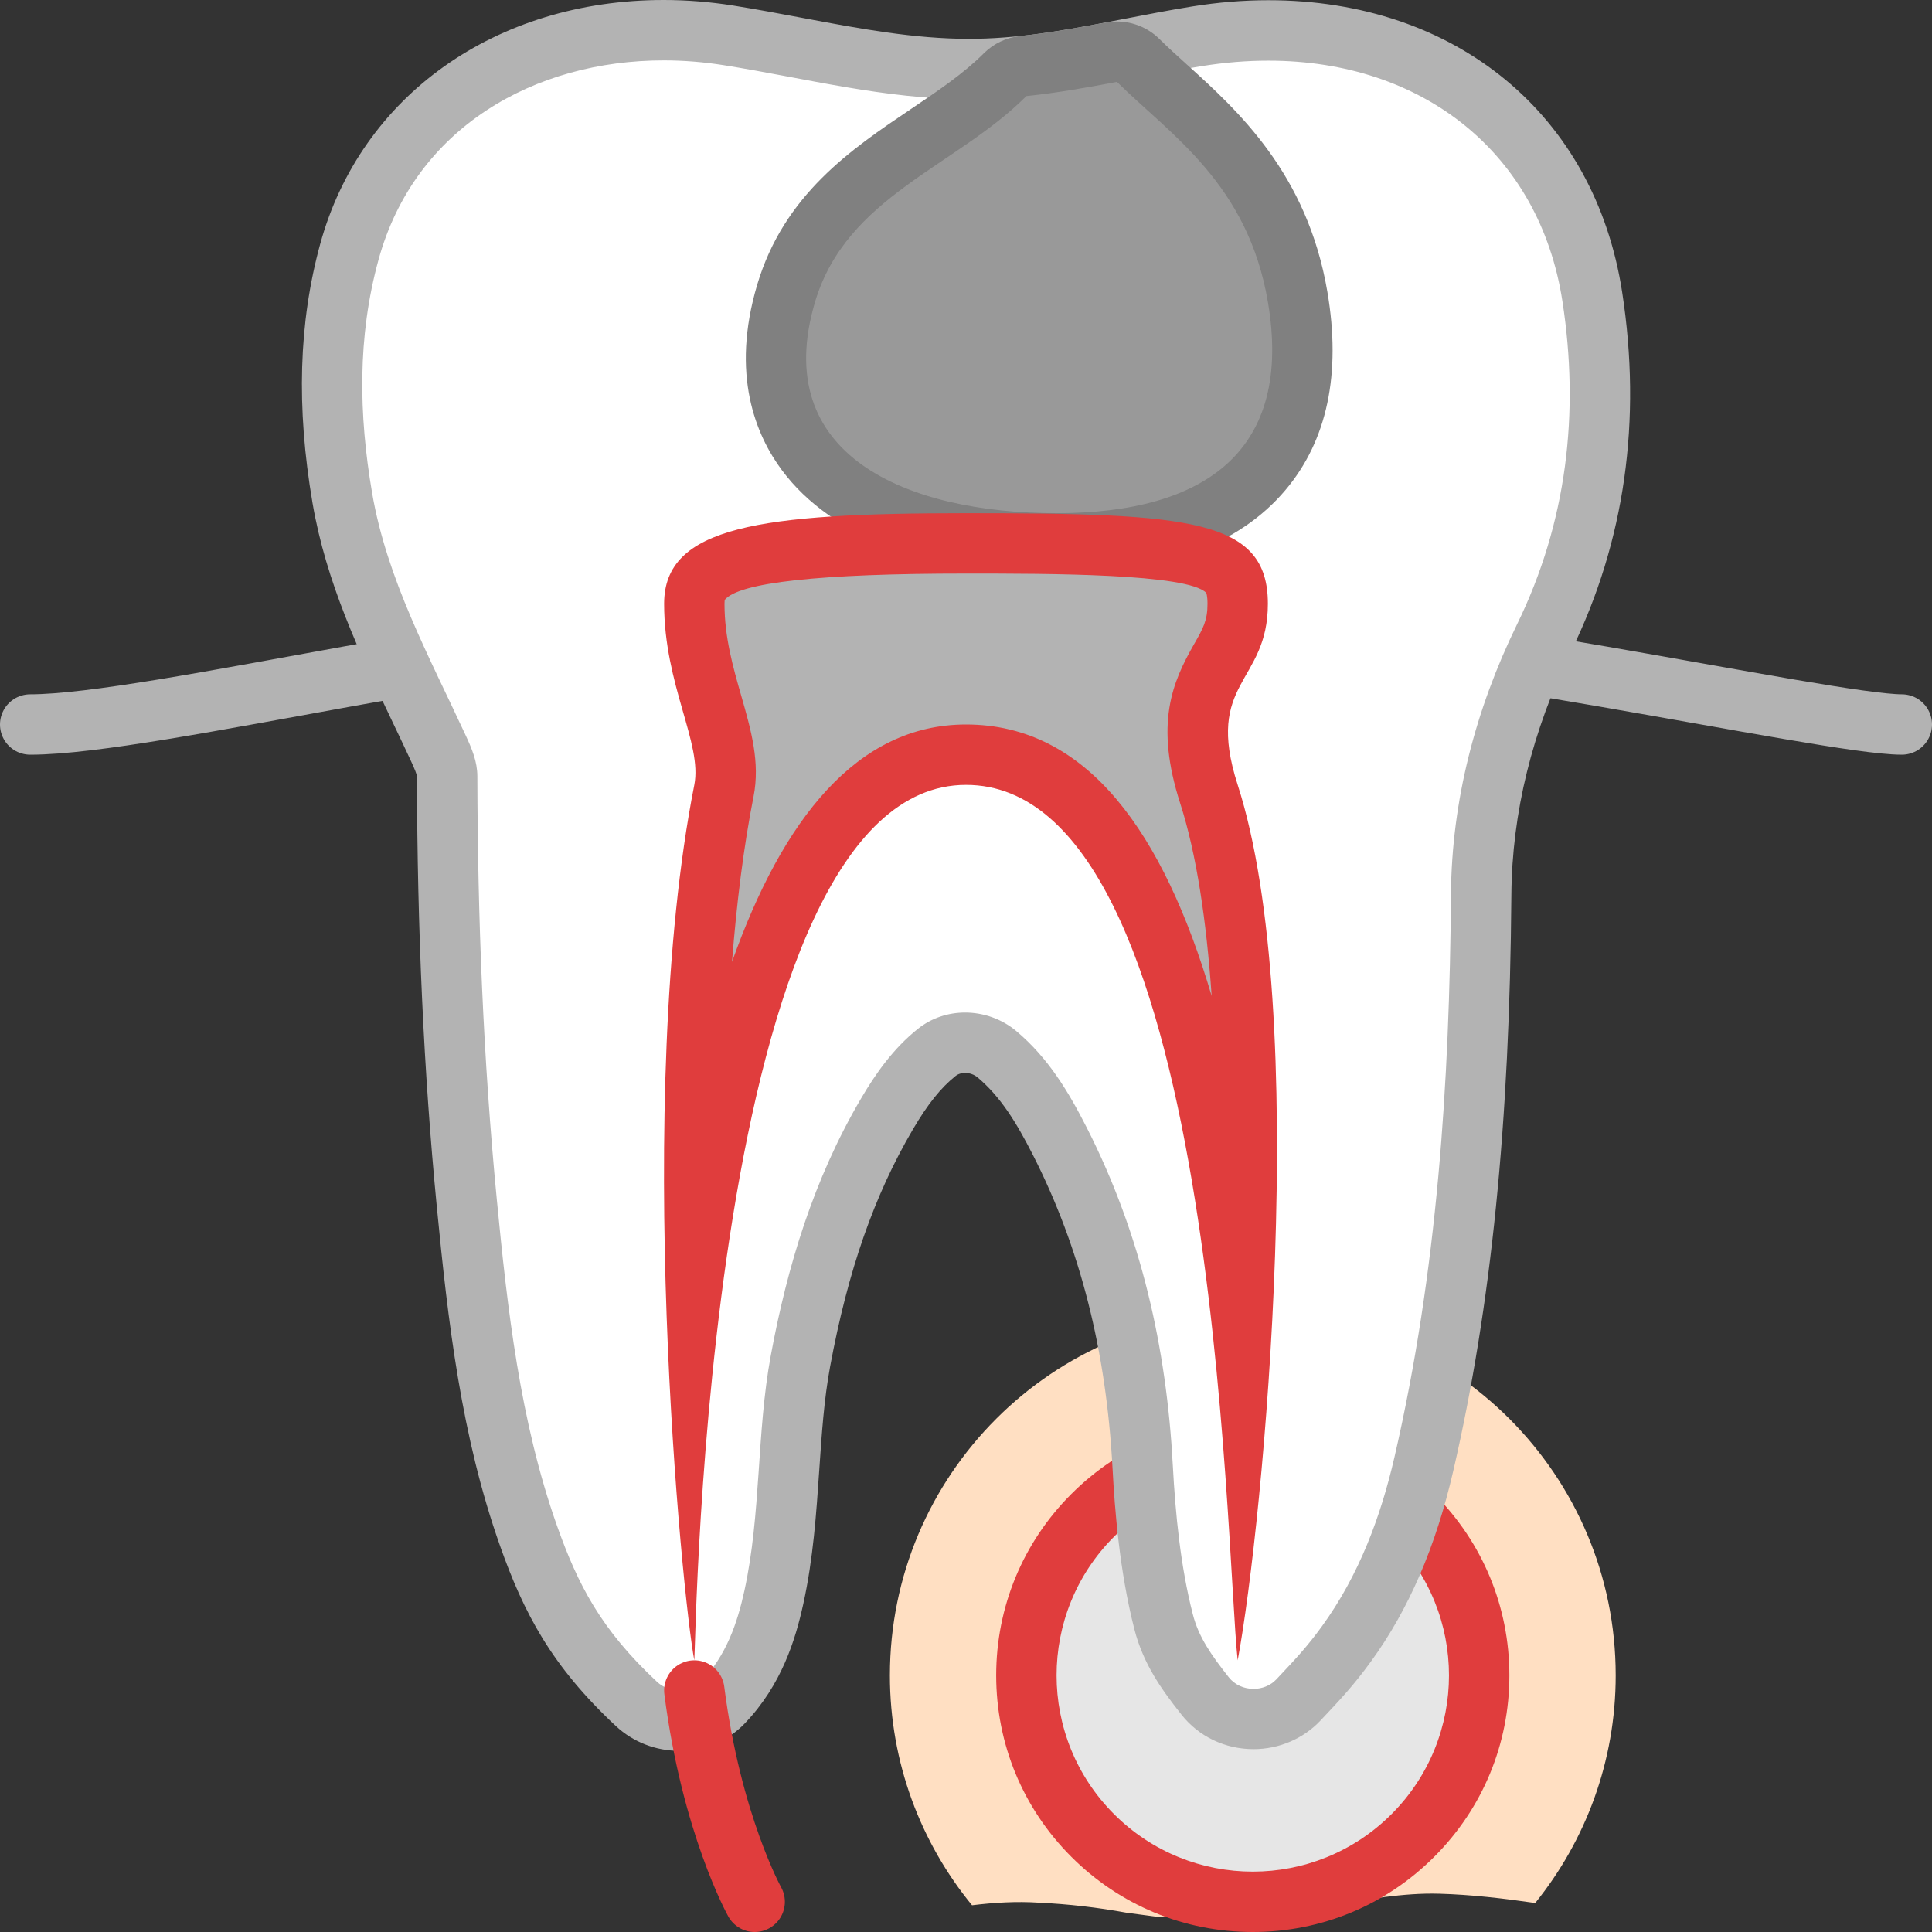
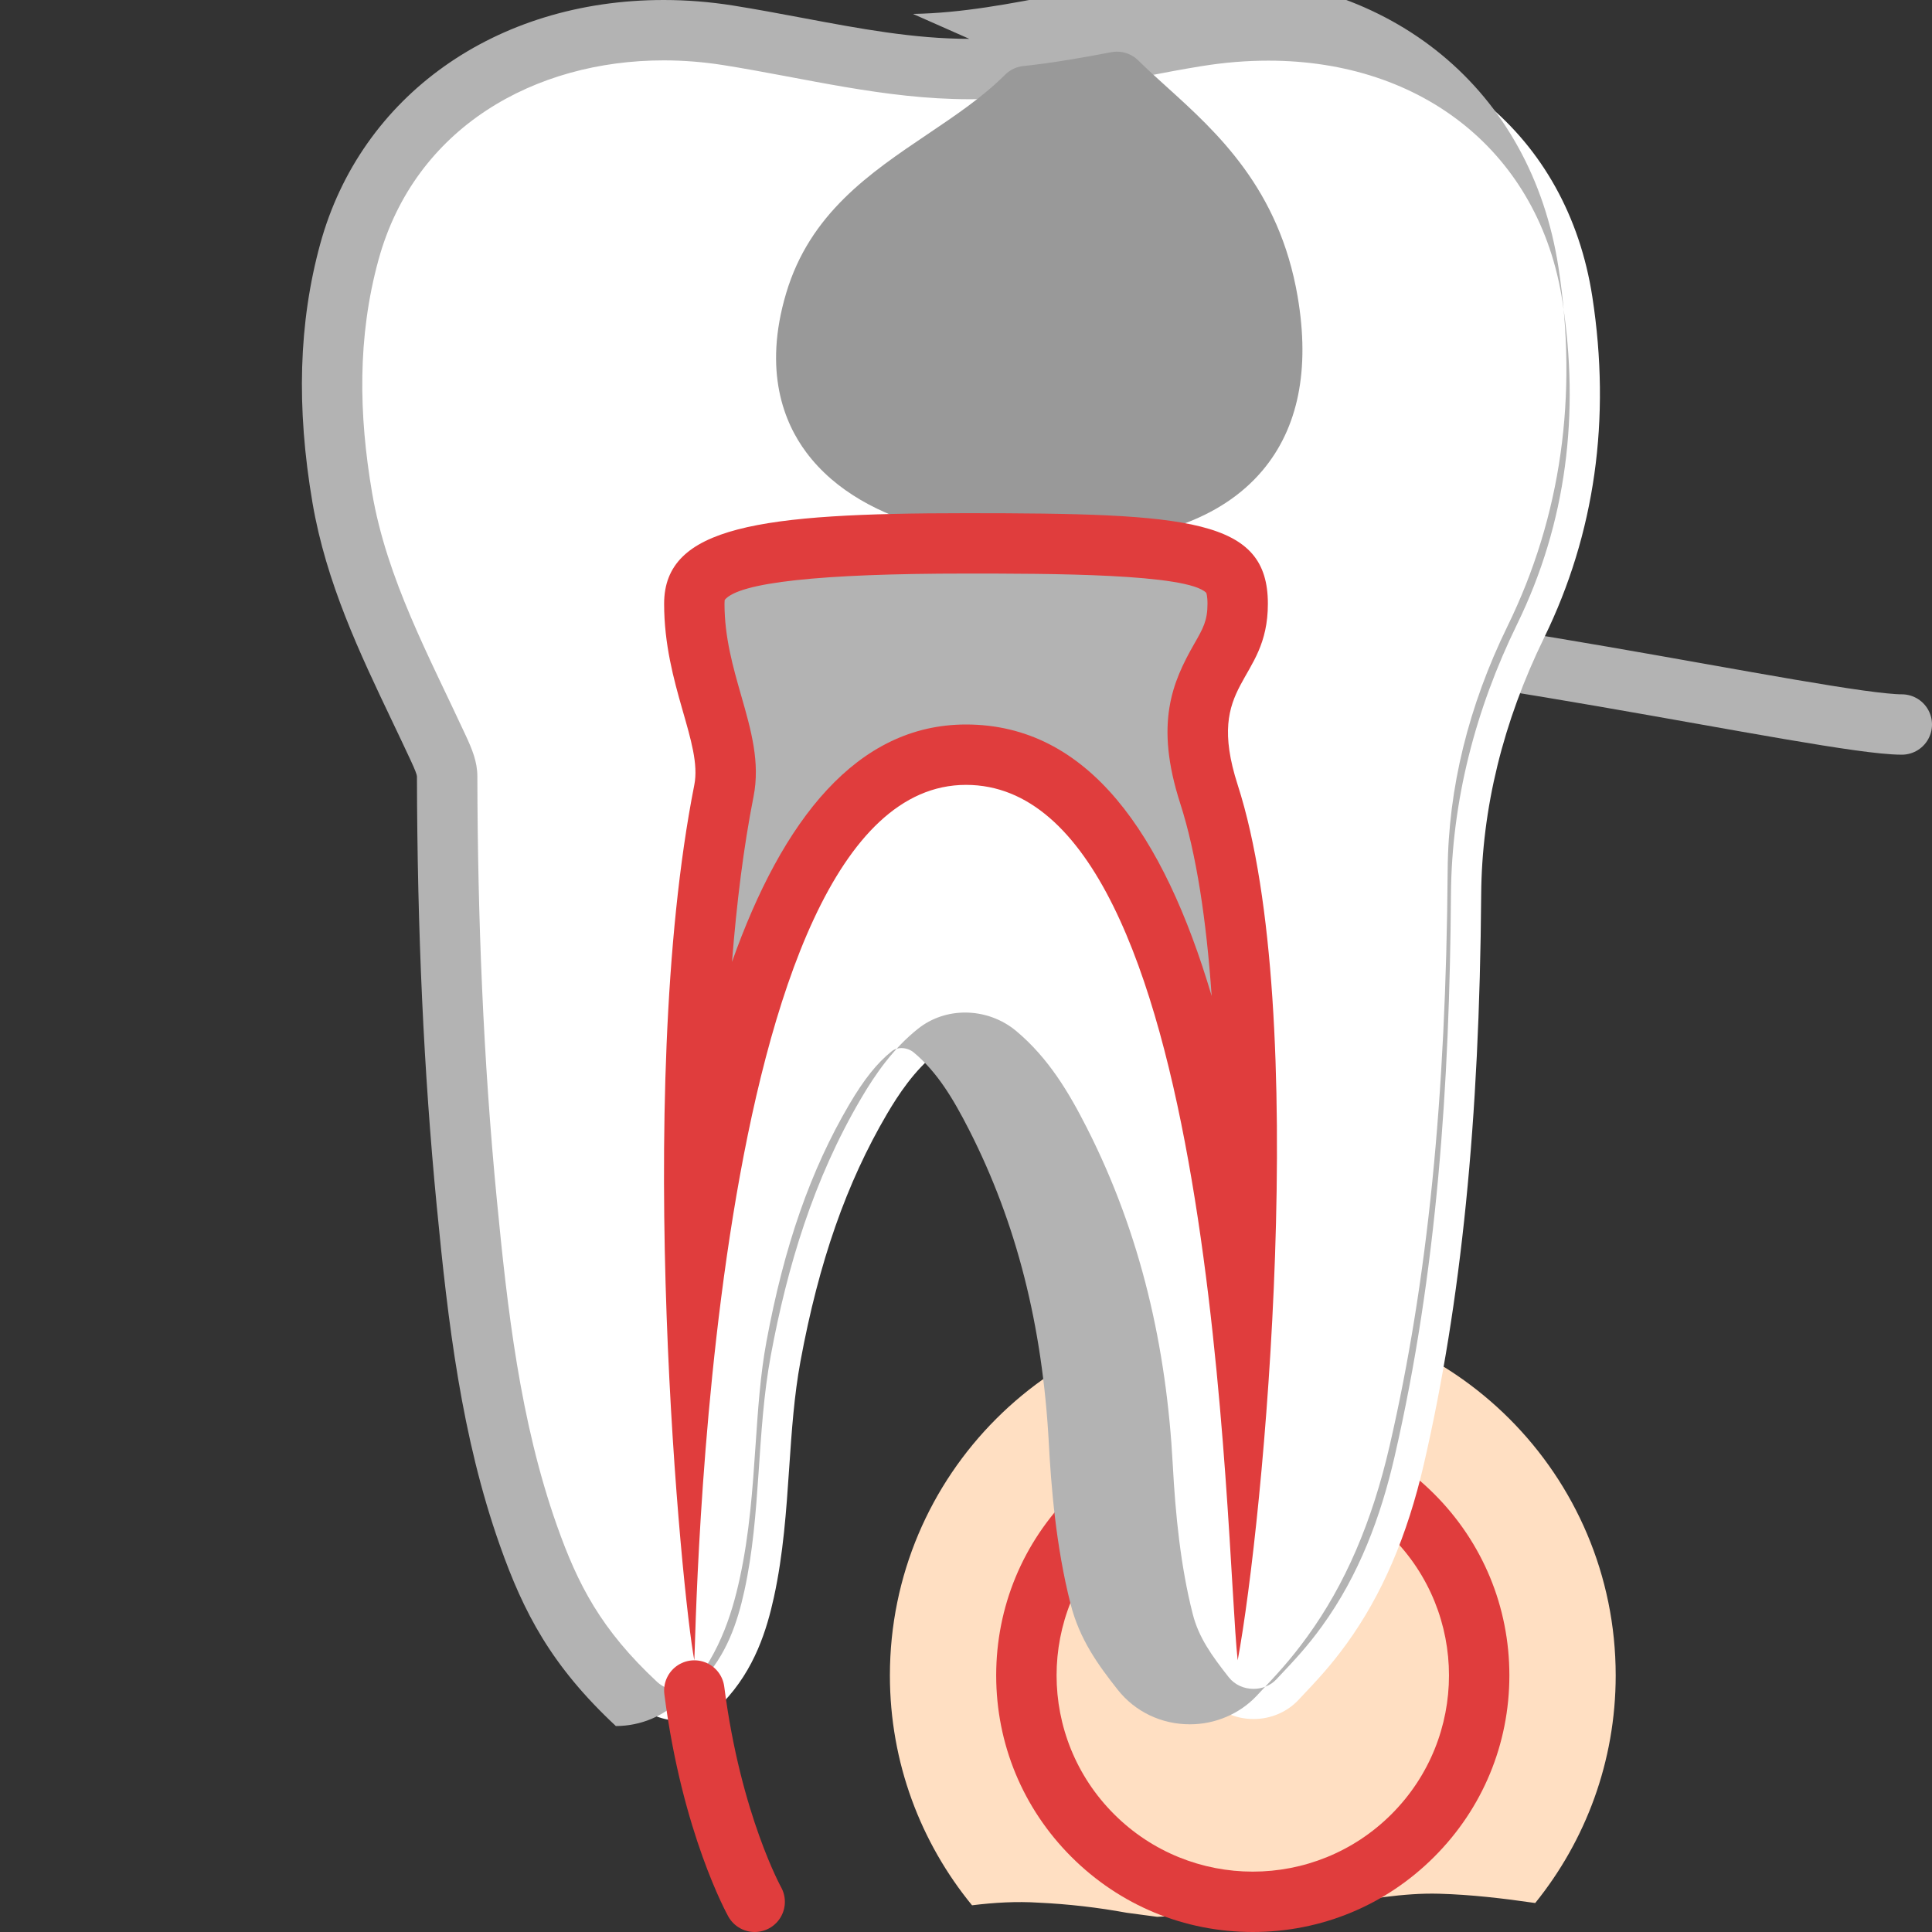
<svg xmlns="http://www.w3.org/2000/svg" version="1.1" x="0px" y="0px" viewBox="0 0 64 64" style="enable-background:new 0 0 64 64;" xml:space="preserve">
  <rect x="0" y="0" width="64" height="64" fill="#333333" stroke="none" />
  <g id="_x32_1">
    <g>
      <path style="fill:#FFDFC2;" d="M34.417,63.029c0.975,0.046,1.943,0.157,2.904,0.333c0.403,0.054,0.725,0.097,1.011,0.135    c0.323-0.017,0.626-0.03,0.8-0.026c1.113,0.023,2.285-0.197,3.41-0.193c0.506-0.089,1.015-0.157,1.533-0.183    c1.202-0.161,2.39-0.397,3.599-0.363c1.062,0.03,2.123,0.154,3.182,0.308c1.665-2.063,2.666-4.683,2.666-7.54    c0-6.639-5.382-12.021-12.021-12.021S29.479,48.861,29.479,55.5c0,2.89,1.022,5.541,2.721,7.615    C32.933,63.025,33.672,62.98,34.417,63.029z" />
    </g>
    <g>
-       <path style="fill:#E6E6E6;" d="M41.5,63c-2.003,0-3.887-0.779-5.304-2.196c-2.924-2.925-2.924-7.683,0-10.607    C37.613,48.779,39.497,48,41.5,48s3.887,0.779,5.304,2.196c2.924,2.925,2.924,7.683,0,10.607C45.387,62.221,43.503,63,41.5,63z" />
      <path style="fill:#E03D3D;" d="M41.5,49c1.663,0,3.327,0.635,4.596,1.904c2.538,2.538,2.538,6.654,0,9.192    C44.827,61.365,43.163,62,41.5,62s-3.327-0.635-4.596-1.904c-2.538-2.538-2.538-6.654,0-9.192C38.173,49.635,39.837,49,41.5,49     M41.5,47c-2.27,0-4.405,0.884-6.01,2.49C33.884,51.095,33,53.23,33,55.5s0.884,4.405,2.49,6.01C37.095,63.116,39.23,64,41.5,64    c2.27,0,4.405-0.884,6.01-2.49C49.116,59.905,50,57.77,50,55.5s-0.884-4.405-2.49-6.01C45.905,47.884,43.77,47,41.5,47L41.5,47z" />
    </g>
-     <path style="fill:none;stroke:#B3B3B3;stroke-width:2;stroke-linecap:round;stroke-linejoin:round;stroke-miterlimit:10;" d="M1,24   c4.065,0,16.672-3.25,22-3" />
    <path style="fill:none;stroke:#B3B3B3;stroke-width:2;stroke-linecap:round;stroke-linejoin:round;stroke-miterlimit:10;" d="   M63,24c-2.471,0-16.672-3.25-22-3" />
    <g>
      <path style="fill:#FFFFFF;" d="M22.511,57c-0.529,0-1.05-0.202-1.428-0.556c-1.994-1.858-2.847-3.51-3.576-5.572    c-1.24-3.501-1.674-7.213-2.044-11.024c-0.427-4.405-0.64-9.027-0.65-14.131c0-0.279-0.125-0.568-0.286-0.918    c-0.207-0.448-0.419-0.894-0.632-1.34c-1.046-2.195-2.128-4.464-2.556-6.97c-0.516-3.021-0.439-5.684,0.233-8.142    C12.794,3.884,16.882,1,21.986,1c0.71,0,1.431,0.058,2.141,0.171c0.761,0.121,1.517,0.263,2.272,0.405    c1.946,0.366,3.784,0.712,5.711,0.712l0.259-0.002c1.715-0.028,3.349-0.345,5.08-0.68c0.73-0.142,1.461-0.283,2.197-0.402    c0.801-0.129,1.599-0.195,2.372-0.195c5.693,0,9.905,3.463,10.73,8.823c0.624,4.05,0.087,7.849-1.596,11.292    c-1.363,2.791-2.065,5.654-2.086,8.512c-0.055,7.492-0.658,13.484-1.896,18.855c-0.553,2.396-1.393,4.348-2.566,5.966    c-0.534,0.735-0.933,1.158-1.593,1.858c-0.377,0.4-0.918,0.63-1.483,0.63c-0.637,0-1.222-0.278-1.604-0.764    c-0.583-0.737-1.127-1.481-1.378-2.464c-0.36-1.409-0.58-3.041-0.692-5.136c-0.217-4.047-1.114-7.571-2.744-10.774    c-0.521-1.026-1.134-2.086-2.082-2.882c-0.293-0.247-0.668-0.383-1.055-0.383c-0.353,0-0.678,0.111-0.94,0.32    c-0.754,0.603-1.278,1.407-1.651,2.041c-1.344,2.29-2.254,4.892-2.865,8.188c-0.211,1.141-0.29,2.304-0.374,3.535    c-0.095,1.407-0.194,2.861-0.507,4.288c-0.229,1.045-0.628,2.386-1.691,3.491C23.576,56.788,23.067,57,22.511,57z" />
-       <path style="fill:#B3B3B3;" d="M21.986,2c0.658,0,1.321,0.053,1.983,0.158c2.705,0.431,5.343,1.129,8.141,1.129    c0.092,0,0.183-0.001,0.275-0.002c2.555-0.042,4.954-0.696,7.419-1.094c0.759-0.123,1.498-0.182,2.212-0.182    c5.122,0,8.986,3.065,9.742,7.975c0.569,3.695,0.151,7.31-1.505,10.7c-1.378,2.821-2.166,5.855-2.188,8.944    c-0.045,6.239-0.454,12.498-1.871,18.639c-0.453,1.965-1.172,3.909-2.401,5.603c-0.487,0.671-0.843,1.051-1.511,1.76    c-0.2,0.212-0.479,0.316-0.757,0.316c-0.31,0-0.619-0.129-0.819-0.383c-0.579-0.734-0.999-1.329-1.194-2.093    c-0.406-1.59-0.575-3.315-0.662-4.941C38.643,44.654,37.804,40.9,36,37.354c-0.595-1.171-1.269-2.304-2.33-3.195    c-0.484-0.407-1.093-0.617-1.699-0.617c-0.556,0-1.109,0.176-1.564,0.539c-0.81,0.647-1.39,1.466-1.889,2.317    c-1.566,2.666-2.438,5.553-2.986,8.512c-0.473,2.555-0.315,5.243-0.874,7.79c-0.232,1.057-0.592,2.135-1.435,3.013    C23.036,55.906,22.775,56,22.511,56c-0.27,0-0.543-0.098-0.745-0.286c-1.858-1.733-2.624-3.221-3.316-5.175    c-1.226-3.466-1.642-7.186-1.991-10.789c-0.452-4.666-0.636-9.352-0.646-14.036c-0.001-0.486-0.179-0.905-0.378-1.336    c-1.216-2.629-2.622-5.198-3.11-8.058c-0.441-2.585-0.489-5.149,0.212-7.709C13.741,4.214,17.723,2,21.986,2 M21.986,0    c-5.568,0-10.034,3.173-11.379,8.083c-0.712,2.601-0.796,5.406-0.255,8.574c0.451,2.643,1.564,4.977,2.639,7.233    c0.211,0.442,0.421,0.884,0.627,1.328c0.128,0.276,0.193,0.445,0.194,0.501c0.011,5.133,0.225,9.786,0.655,14.225    c0.375,3.874,0.818,7.651,2.097,11.263c0.78,2.204,1.694,3.972,3.837,5.97C20.971,57.708,21.72,58,22.511,58    c0.818,0,1.603-0.329,2.154-0.902c1.235-1.286,1.689-2.797,1.946-3.97c0.329-1.499,0.43-2.991,0.528-4.433    c0.082-1.202,0.158-2.338,0.359-3.422c0.589-3.179,1.461-5.678,2.744-7.863c0.489-0.832,0.924-1.377,1.412-1.766    c0.106-0.084,0.23-0.102,0.316-0.102c0.15,0,0.301,0.054,0.413,0.148c0.764,0.642,1.285,1.492,1.834,2.57    c1.565,3.076,2.427,6.47,2.637,10.374c0.073,1.361,0.227,3.395,0.722,5.329c0.299,1.171,0.909,2.01,1.561,2.836    c0.574,0.727,1.445,1.144,2.39,1.144c0.84,0,1.646-0.344,2.212-0.944c0.663-0.703,1.101-1.168,1.674-1.957    c1.254-1.728,2.148-3.798,2.731-6.328c1.256-5.445,1.867-11.506,1.922-19.074c0.02-2.706,0.688-5.425,1.985-8.08    c1.773-3.629,2.34-7.627,1.685-11.883c-0.905-5.875-5.504-9.67-11.719-9.67c-0.827,0-1.678,0.07-2.532,0.208    c-0.756,0.122-1.504,0.267-2.227,0.407c-1.686,0.326-3.279,0.635-4.906,0.662L32.11,1.287c-1.833,0-3.627-0.337-5.526-0.694    c-0.765-0.144-1.53-0.287-2.3-0.41C23.522,0.062,22.749,0,21.986,0L21.986,0z" />
+       <path style="fill:#B3B3B3;" d="M21.986,2c0.658,0,1.321,0.053,1.983,0.158c2.705,0.431,5.343,1.129,8.141,1.129    c0.092,0,0.183-0.001,0.275-0.002c2.555-0.042,4.954-0.696,7.419-1.094c0.759-0.123,1.498-0.182,2.212-0.182    c5.122,0,8.986,3.065,9.742,7.975c0.569,3.695,0.151,7.31-1.505,10.7c-1.378,2.821-2.166,5.855-2.188,8.944    c-0.045,6.239-0.454,12.498-1.871,18.639c-0.453,1.965-1.172,3.909-2.401,5.603c-0.487,0.671-0.843,1.051-1.511,1.76    c-0.2,0.212-0.479,0.316-0.757,0.316c-0.31,0-0.619-0.129-0.819-0.383c-0.579-0.734-0.999-1.329-1.194-2.093    c-0.406-1.59-0.575-3.315-0.662-4.941C38.643,44.654,37.804,40.9,36,37.354c-0.595-1.171-1.269-2.304-2.33-3.195    c-0.484-0.407-1.093-0.617-1.699-0.617c-0.556,0-1.109,0.176-1.564,0.539c-0.81,0.647-1.39,1.466-1.889,2.317    c-1.566,2.666-2.438,5.553-2.986,8.512c-0.473,2.555-0.315,5.243-0.874,7.79c-0.232,1.057-0.592,2.135-1.435,3.013    C23.036,55.906,22.775,56,22.511,56c-0.27,0-0.543-0.098-0.745-0.286c-1.858-1.733-2.624-3.221-3.316-5.175    c-1.226-3.466-1.642-7.186-1.991-10.789c-0.452-4.666-0.636-9.352-0.646-14.036c-0.001-0.486-0.179-0.905-0.378-1.336    c-1.216-2.629-2.622-5.198-3.11-8.058c-0.441-2.585-0.489-5.149,0.212-7.709C13.741,4.214,17.723,2,21.986,2 M21.986,0    c-5.568,0-10.034,3.173-11.379,8.083c-0.712,2.601-0.796,5.406-0.255,8.574c0.451,2.643,1.564,4.977,2.639,7.233    c0.211,0.442,0.421,0.884,0.627,1.328c0.128,0.276,0.193,0.445,0.194,0.501c0.011,5.133,0.225,9.786,0.655,14.225    c0.375,3.874,0.818,7.651,2.097,11.263c0.78,2.204,1.694,3.972,3.837,5.97c0.818,0,1.603-0.329,2.154-0.902c1.235-1.286,1.689-2.797,1.946-3.97c0.329-1.499,0.43-2.991,0.528-4.433    c0.082-1.202,0.158-2.338,0.359-3.422c0.589-3.179,1.461-5.678,2.744-7.863c0.489-0.832,0.924-1.377,1.412-1.766    c0.106-0.084,0.23-0.102,0.316-0.102c0.15,0,0.301,0.054,0.413,0.148c0.764,0.642,1.285,1.492,1.834,2.57    c1.565,3.076,2.427,6.47,2.637,10.374c0.073,1.361,0.227,3.395,0.722,5.329c0.299,1.171,0.909,2.01,1.561,2.836    c0.574,0.727,1.445,1.144,2.39,1.144c0.84,0,1.646-0.344,2.212-0.944c0.663-0.703,1.101-1.168,1.674-1.957    c1.254-1.728,2.148-3.798,2.731-6.328c1.256-5.445,1.867-11.506,1.922-19.074c0.02-2.706,0.688-5.425,1.985-8.08    c1.773-3.629,2.34-7.627,1.685-11.883c-0.905-5.875-5.504-9.67-11.719-9.67c-0.827,0-1.678,0.07-2.532,0.208    c-0.756,0.122-1.504,0.267-2.227,0.407c-1.686,0.326-3.279,0.635-4.906,0.662L32.11,1.287c-1.833,0-3.627-0.337-5.526-0.694    c-0.765-0.144-1.53-0.287-2.3-0.41C23.522,0.062,22.749,0,21.986,0L21.986,0z" />
    </g>
    <g>
      <path style="fill:#999999;" d="M35,18c-2.257,0-6.336-0.392-8.293-3.017c-0.728-0.976-1.435-2.683-0.665-5.269    c0.786-2.642,2.771-3.979,4.69-5.272c0.938-0.632,1.824-1.229,2.562-1.966c0.162-0.162,0.375-0.264,0.603-0.288    c0.987-0.104,1.985-0.282,2.917-0.459c0.062-0.012,0.124-0.018,0.187-0.018c0.261,0,0.513,0.102,0.702,0.288    c0.298,0.294,0.619,0.583,0.949,0.882c1.66,1.501,3.726,3.37,4.335,6.95c0.411,2.415,0.018,4.353-1.169,5.759    C40.467,17.189,38.173,18,35,18z" />
      <g>
-         <path style="fill:#808080;" d="M36.999,2.712C38.781,4.469,41.333,6.083,42,10c0.834,4.9-2.029,7-7,7s-9.513-1.917-8-7     c1.042-3.5,4.654-4.471,7-6.817C35.013,3.077,36.008,2.901,36.999,2.712 M37,0.712c-0.124,0-0.25,0.012-0.374,0.035     c-0.909,0.173-1.881,0.347-2.834,0.447c-0.456,0.048-0.881,0.251-1.205,0.575c-0.669,0.669-1.516,1.24-2.413,1.844     c-1.969,1.327-4.202,2.831-5.09,5.816c-0.888,2.983-0.043,4.992,0.822,6.152C27.549,17.786,30.779,19,35,19     c3.482,0,6.032-0.93,7.58-2.764c1.386-1.642,1.854-3.853,1.391-6.571c-0.667-3.921-2.969-6.003-4.649-7.523     c-0.319-0.289-0.63-0.569-0.918-0.854C38.026,0.915,37.52,0.712,37,0.712L37,0.712z" />
-       </g>
+         </g>
    </g>
    <g>
      <path style="fill:#B3B3B3;" d="M41.145,43.837C40.183,35.142,37.952,25,32,25c-5.21,0-7.743,8.083-8.962,16.75    c-0.119-5.228,0.052-11.044,0.943-15.556c0.177-0.896-0.084-1.809-0.387-2.865C23.316,22.356,23,21.253,23,20c0-1.495,2.271-2,9-2    c7.57,0,9,0.318,9,2c0,0.827-0.252,1.267-0.57,1.824c-0.521,0.91-1.167,2.043-0.382,4.482    C41.377,30.429,41.477,37.562,41.145,43.837z" />
      <g>
        <path style="fill:#E03D3D;" d="M32,19c2.743,0,7.334,0,7.958,0.638C39.958,19.639,40,19.729,40,20     c0,0.561-0.147,0.817-0.439,1.328c-0.731,1.278-1.316,2.645-0.465,5.285c0.543,1.685,0.87,3.91,1.042,6.38     C38.544,27.616,36.043,24,32,24c-3.614,0-6.081,3.153-7.751,7.864c0.152-1.942,0.382-3.801,0.713-5.477     c0.224-1.133-0.082-2.202-0.406-3.334C24.283,22.1,24,21.113,24,20c0-0.084,0.009-0.126,0.007-0.127     C24.474,19.294,27.163,19,32,19 M32,17c-6.833,0-10,0.438-10,3c0,2.688,1.271,4.63,1,6c-2.042,10.333-0.404,26.896,0,29     c0.059-0.591,0.359-29,9-29c8.359,0,8.582,25.254,9,29c0.861-4.622,2.438-21.438,0-29c-1.108-3.437,1-3.352,1-6     C42,17.188,39.417,17,32,17L32,17z" />
      </g>
    </g>
    <path style="fill:none;stroke:#E03D3D;stroke-width:2;stroke-linecap:round;stroke-linejoin:round;stroke-miterlimit:10;" d="   M23,56c0.568,4.433,2,7,2,7" />
  </g>
  <g id="Layer_1">
</g>
</svg>